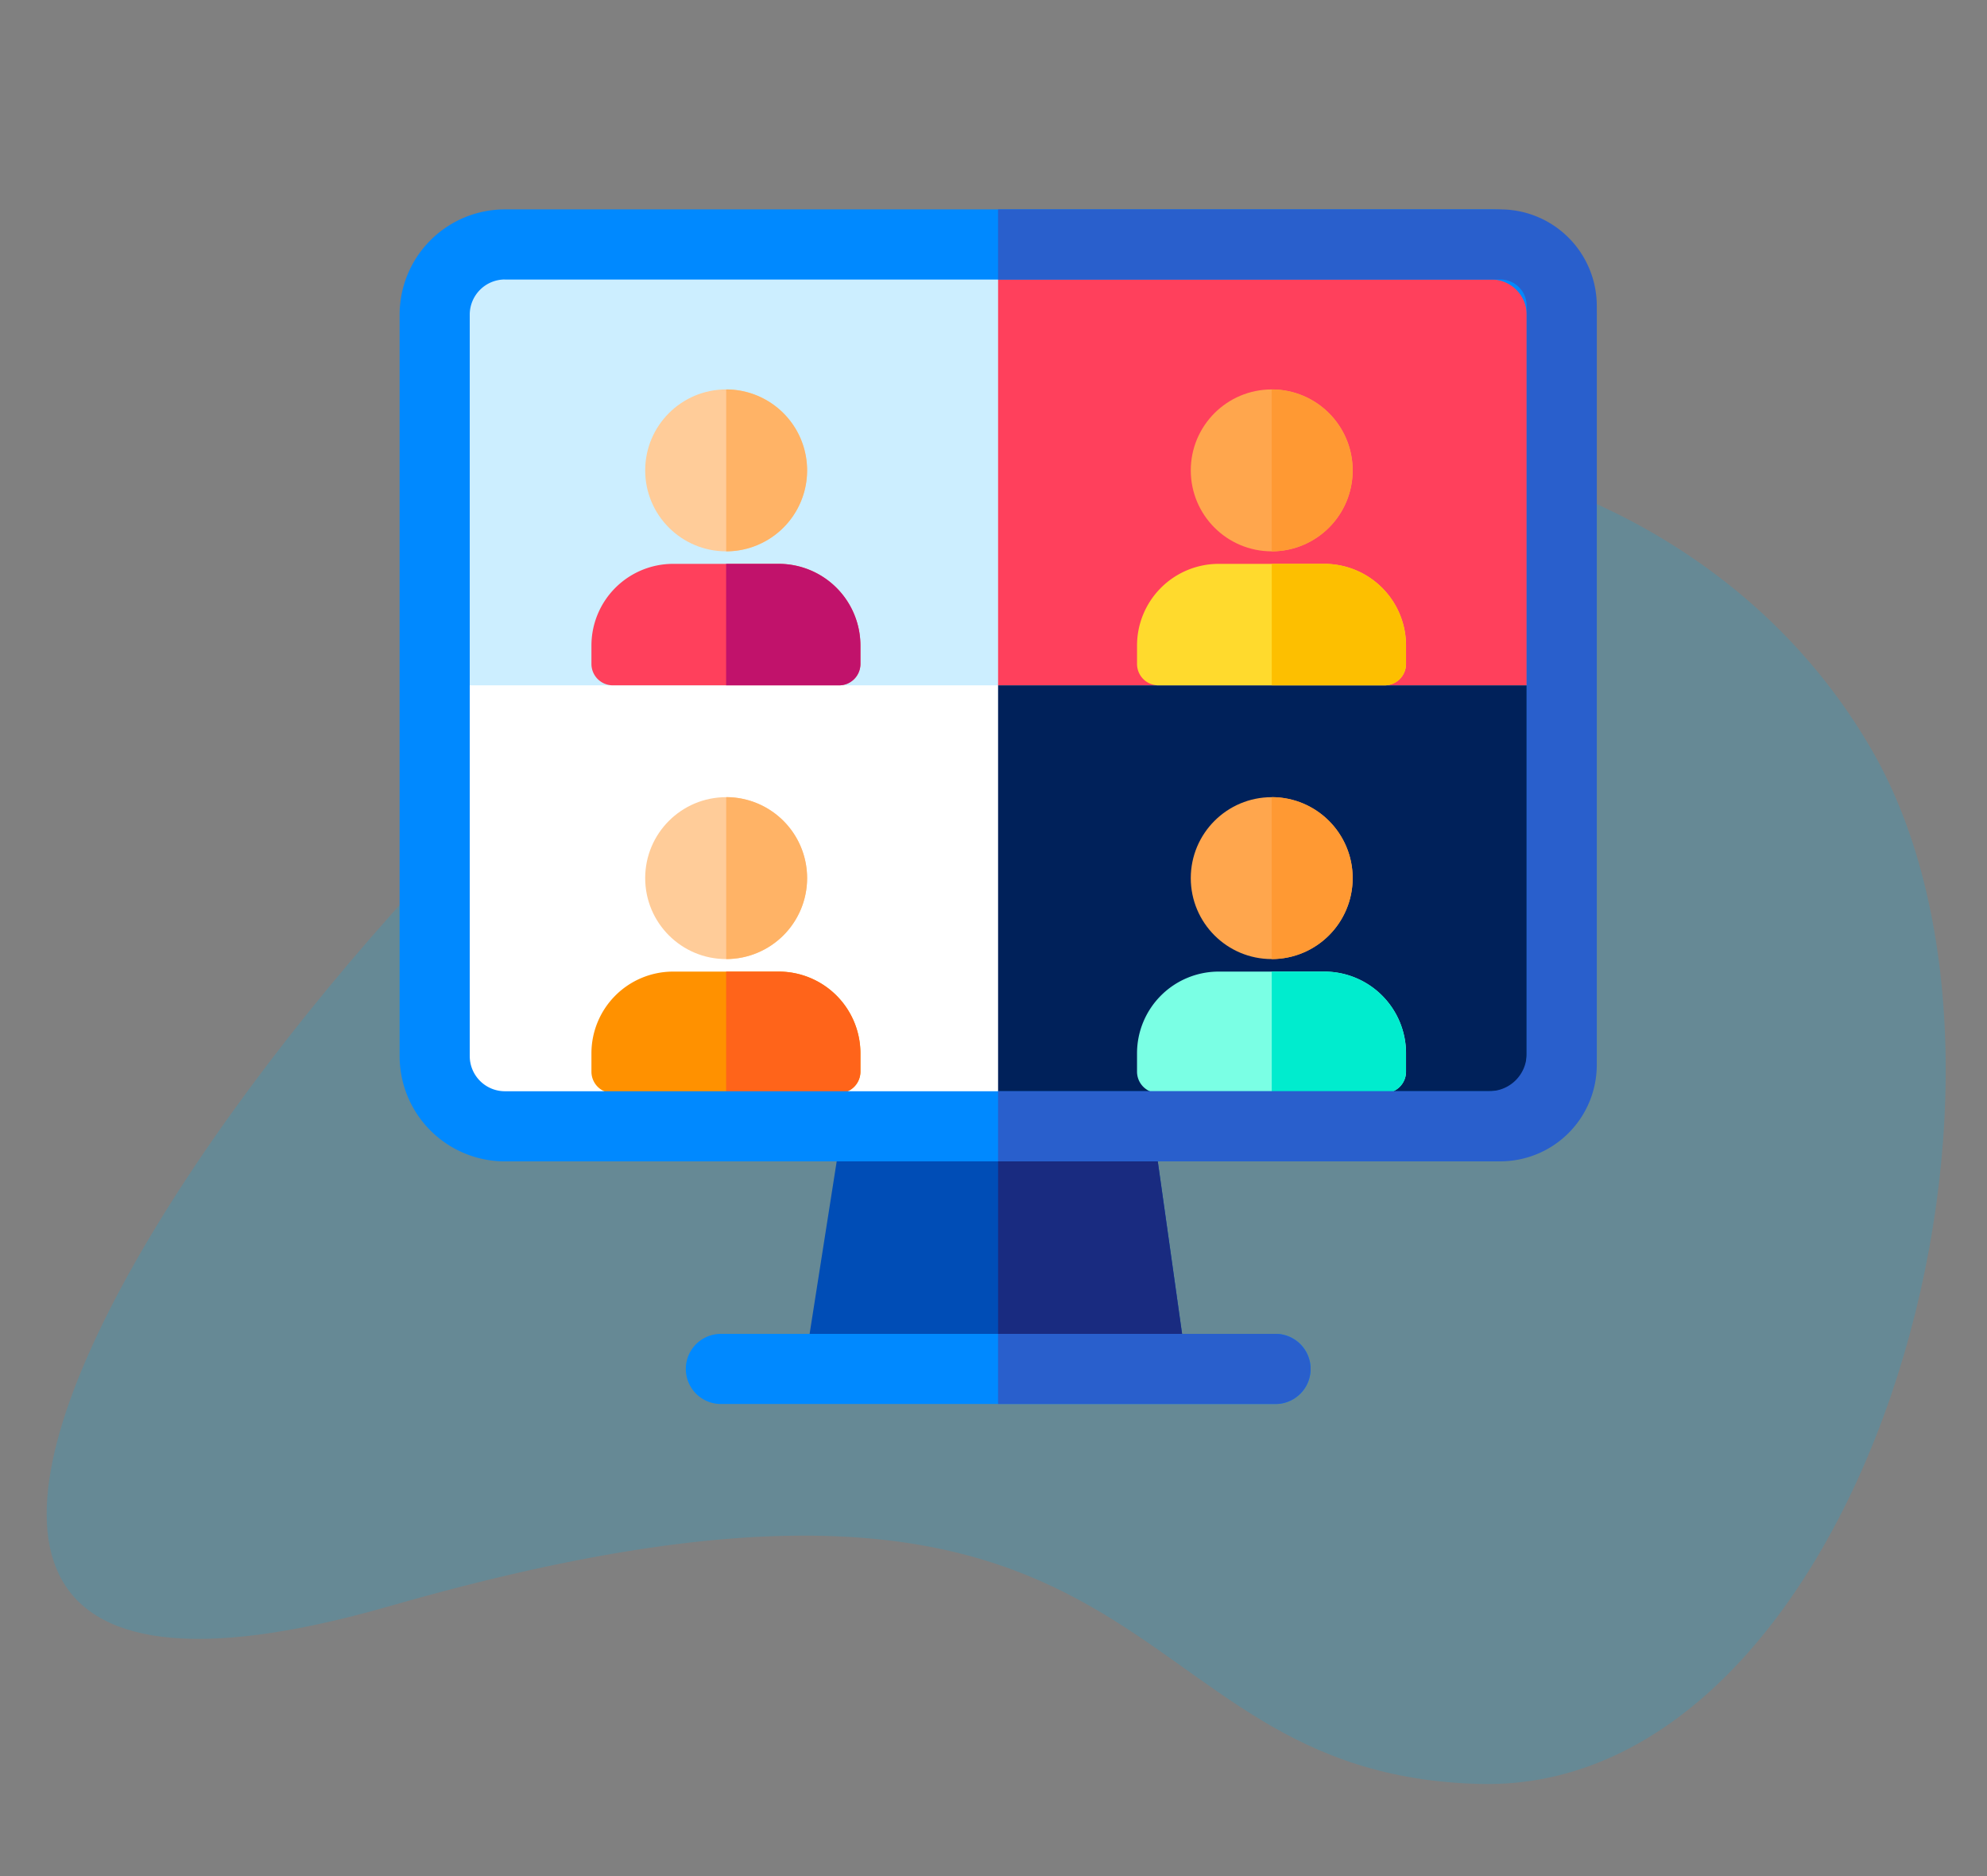
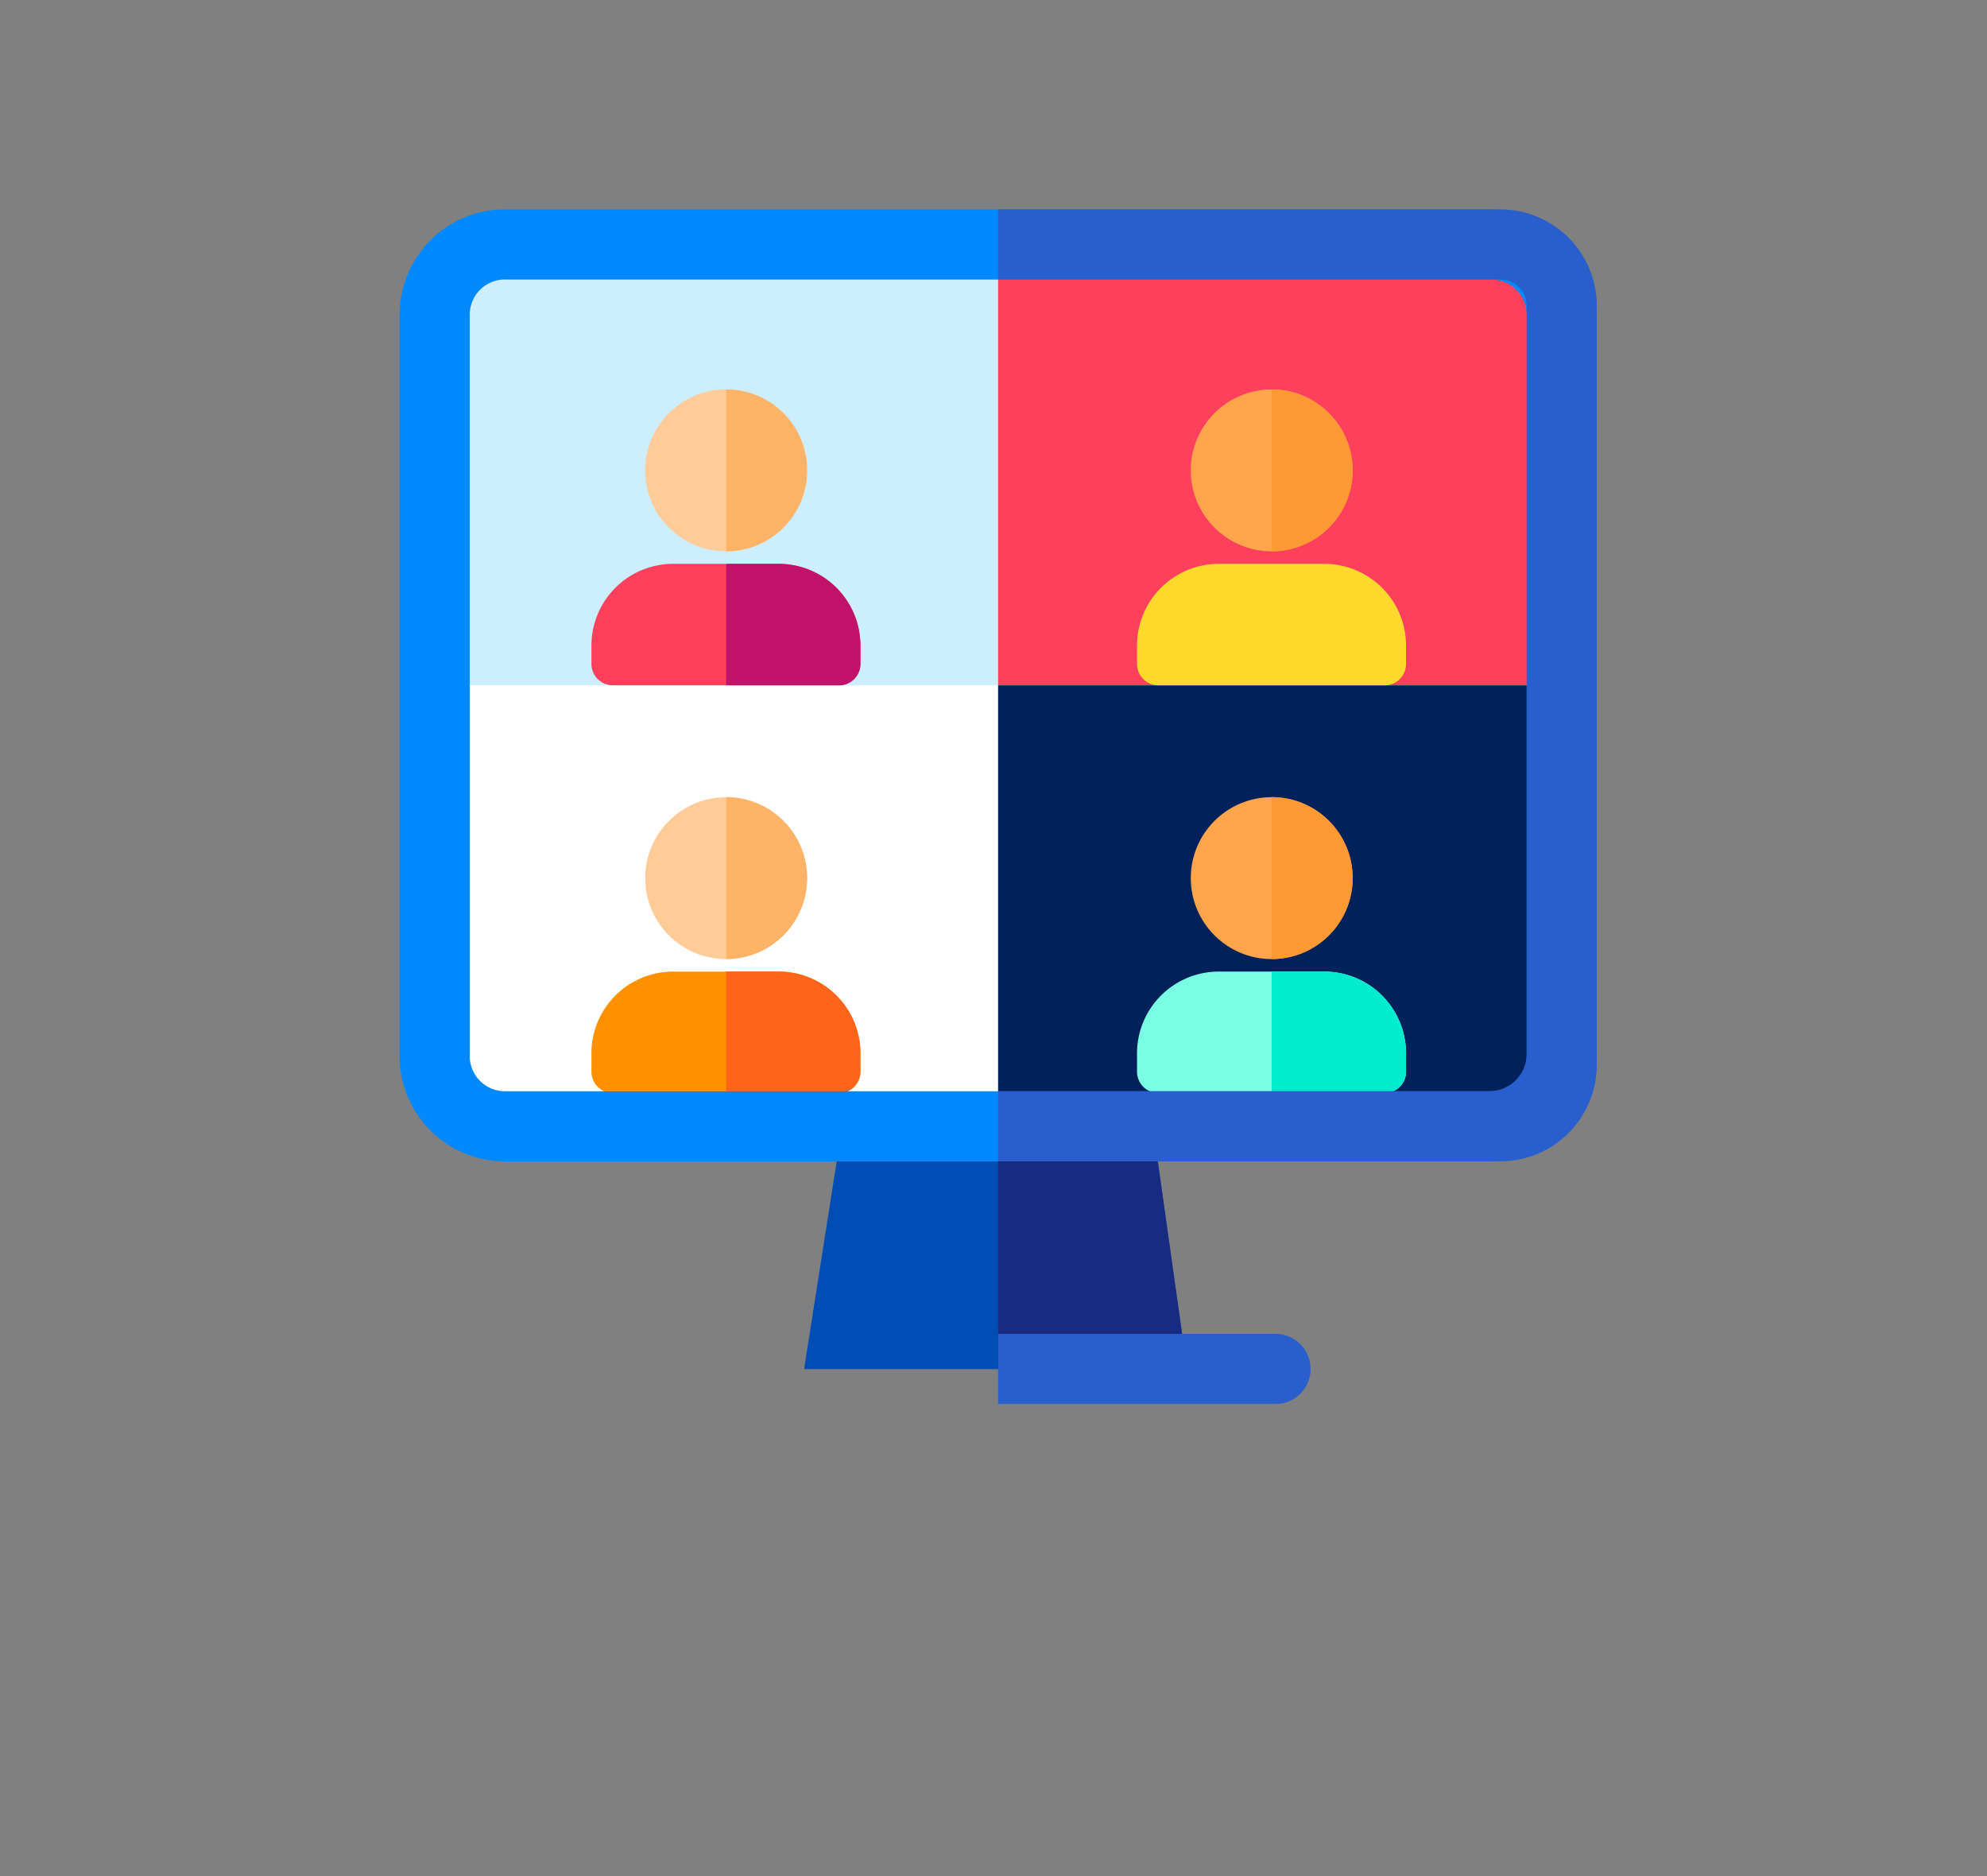
<svg xmlns="http://www.w3.org/2000/svg" width="179" height="169" viewBox="0 0 179 169">
  <rect x="0" y="0" width="179" height="169" fill="#808080" stroke="none" />
  <defs>
    <clipPath id="clip-scrom-based_">
      <rect width="179" height="169" />
    </clipPath>
  </defs>
  <g id="scrom-based_" data-name="scrom-based " clip-path="url(#clip-scrom-based_)">
    <g id="Group_3" data-name="Group 3" transform="translate(4.205 37.117)">
-       <path id="Path_167684-2" data-name="Path 167684-2" d="M164.43,30.459c17.4,30.136-1.109,93.908-35.26,93.109s-26.821-36.543-98.264-16.02-1.612-71.822,35.258-93.11S147.03.322,164.43,30.459Z" transform="translate(0 0)" fill="#00afef" opacity="0.2" style="isolation: isolate" />
-     </g>
+       </g>
    <g id="videoconference" transform="translate(36 18.273)">
      <path id="Path_168307" data-name="Path 168307" d="M109.369,95.018H22.163A7.163,7.163,0,0,1,15,87.855v-65.1a7.163,7.163,0,0,1,7.163-7.163h87.205a7.163,7.163,0,0,1,7.163,7.163v65.1A7.163,7.163,0,0,1,109.369,95.018Z" transform="translate(-11.842 -11.842)" fill="#cef" />
      <path id="Path_168308" data-name="Path 168308" d="M299.658,15.588H256.044v79.43h43.614a7.163,7.163,0,0,0,7.163-7.163v-65.1a7.163,7.163,0,0,0-7.163-7.163Z" transform="translate(-202.131 -11.842)" fill="#ff405c" />
      <path id="Path_168309" data-name="Path 168309" d="M15,204.2v32.552a7.163,7.163,0,0,0,7.163,7.163h87.205a7.163,7.163,0,0,0,7.163-7.163V204.2Z" transform="translate(-11.842 -160.742)" fill="#fff" />
      <path id="Path_168310" data-name="Path 168310" d="M256.044,204.2v39.715h43.614a7.163,7.163,0,0,0,7.163-7.163V204.2Z" transform="translate(-202.131 -160.742)" fill="#00215a" />
      <path id="Path_168311" data-name="Path 168311" d="M173.041,414.69l3.434-21.872h27.984l3.082,21.87Z" transform="translate(-136.605 -309.642)" fill="#004db6" />
      <path id="Path_168312" data-name="Path 168312" d="M256.044,414.695h17.023l-3.082-21.87H256.044Z" transform="translate(-202.131 -309.646)" fill="#192b80" />
      <g id="Group_47985" data-name="Group 47985" transform="translate(25.783 101.872)">
-         <path id="Path_168313" data-name="Path 168313" d="M175.573,487.925H125.607a3.158,3.158,0,1,1,0-6.317h49.966a3.158,3.158,0,1,1,0,6.317Z" transform="translate(-122.449 -481.608)" fill="#0089ff" />
-       </g>
+         </g>
      <path id="Path_168314" data-name="Path 168314" d="M281.038,481.608H256.044v6.317h24.994a3.158,3.158,0,1,0,0-6.317Z" transform="translate(-202.131 -379.736)" fill="#295fcc" />
      <circle id="Ellipse_21" data-name="Ellipse 21" cx="7.292" cy="7.292" r="7.292" transform="translate(71.272 53.53)" fill="#ffa64d" />
      <path id="Path_168315" data-name="Path 168315" d="M373.119,252.019V266.6a7.292,7.292,0,0,0,0-14.584Z" transform="translate(-294.555 -198.489)" fill="#f93" />
      <path id="Path_168316" data-name="Path 168316" d="M332.343,326.637h-9.568a7.362,7.362,0,0,0-7.3,7.361v1.653a1.928,1.928,0,0,0,1.928,1.928h20.378a1.928,1.928,0,0,0,1.928-1.928V334A7.363,7.363,0,0,0,332.343,326.637Z" transform="translate(-249.045 -257.396)" fill="#7affe4" />
      <path id="Path_168317" data-name="Path 168317" d="M377.851,326.637h-4.733V337.58h10.168a1.928,1.928,0,0,0,1.928-1.928V334A7.363,7.363,0,0,0,377.851,326.637Z" transform="translate(-294.554 -257.396)" fill="#00ecce" />
      <circle id="Ellipse_22" data-name="Ellipse 22" cx="7.292" cy="7.292" r="7.292" transform="translate(22.122 53.53)" fill="#fc9" />
      <path id="Path_168318" data-name="Path 168318" d="M139.7,252.019V266.6a7.292,7.292,0,0,0,0-14.584Z" transform="translate(-110.281 -198.489)" fill="#ffb366" />
      <path id="Path_168319" data-name="Path 168319" d="M98.919,326.637H89.351a7.362,7.362,0,0,0-7.3,7.361v1.653a1.928,1.928,0,0,0,1.928,1.928h20.378a1.928,1.928,0,0,0,1.928-1.928V334A7.363,7.363,0,0,0,98.919,326.637Z" transform="translate(-64.771 -257.396)" fill="#ff9100" />
      <path id="Path_168320" data-name="Path 168320" d="M144.427,326.637h-4.733V337.58h10.168a1.928,1.928,0,0,0,1.928-1.928V334A7.363,7.363,0,0,0,144.427,326.637Z" transform="translate(-110.28 -257.396)" fill="#ff641a" />
      <circle id="Ellipse_23" data-name="Ellipse 23" cx="7.292" cy="7.292" r="7.292" transform="translate(71.272 16.804)" fill="#ffa64d" />
      <path id="Path_168321" data-name="Path 168321" d="M373.119,77.6V92.183a7.292,7.292,0,0,0,0-14.584Z" transform="translate(-294.555 -60.795)" fill="#f93" />
      <path id="Path_168322" data-name="Path 168322" d="M332.343,152.217h-9.568a7.362,7.362,0,0,0-7.3,7.361v1.653a1.928,1.928,0,0,0,1.928,1.928h20.378a1.928,1.928,0,0,0,1.928-1.928v-1.653A7.363,7.363,0,0,0,332.343,152.217Z" transform="translate(-249.045 -119.702)" fill="#ffda2d" />
-       <path id="Path_168323" data-name="Path 168323" d="M377.851,152.217h-4.733V163.16h10.168a1.928,1.928,0,0,0,1.928-1.928v-1.653A7.363,7.363,0,0,0,377.851,152.217Z" transform="translate(-294.554 -119.702)" fill="#fdbf00" />
      <circle id="Ellipse_24" data-name="Ellipse 24" cx="7.292" cy="7.292" r="7.292" transform="translate(22.122 16.804)" fill="#fc9" />
      <path id="Path_168324" data-name="Path 168324" d="M139.7,77.6V92.183a7.292,7.292,0,0,0,0-14.584Z" transform="translate(-110.281 -60.795)" fill="#ffb366" />
      <path id="Path_168325" data-name="Path 168325" d="M98.919,152.217H89.351a7.362,7.362,0,0,0-7.3,7.361v1.653a1.928,1.928,0,0,0,1.928,1.928h20.378a1.928,1.928,0,0,0,1.928-1.928v-1.653A7.363,7.363,0,0,0,98.919,152.217Z" transform="translate(-64.771 -119.702)" fill="#ff405c" />
      <path id="Path_168326" data-name="Path 168326" d="M144.427,152.217h-4.733V163.16h10.168a1.928,1.928,0,0,0,1.928-1.928v-1.653A7.363,7.363,0,0,0,144.427,152.217Z" transform="translate(-110.28 -119.702)" fill="#c1126b" />
      <path id="Path_168327" data-name="Path 168327" d="M98.362,86.335H9.487A9.487,9.487,0,0,1,0,76.848V10.075A9.487,9.487,0,0,1,9.487.588H98.362a9.487,9.487,0,0,1,9.487,9.487V76.848A9.487,9.487,0,0,1,98.362,86.335ZM9.487,6.9a3.17,3.17,0,0,0-3.17,3.17V76.848a3.17,3.17,0,0,0,3.17,3.17H98.362a3.17,3.17,0,0,0,3.17-3.17V10.075a3.17,3.17,0,0,0-3.17-3.17H9.487Z" transform="translate(0 0)" fill="#0089ff" />
      <path id="Path_168328" data-name="Path 168328" d="M301.288.588H256.044V6.9h45.244a2.375,2.375,0,0,1,2.374,2.374v67.37a3.369,3.369,0,0,1-3.369,3.369h-44.25v6.317h45.244a8.691,8.691,0,0,0,8.691-8.691V9.279A8.691,8.691,0,0,0,301.288.588Z" transform="translate(-202.131)" fill="#295fcc" />
    </g>
  </g>
</svg>